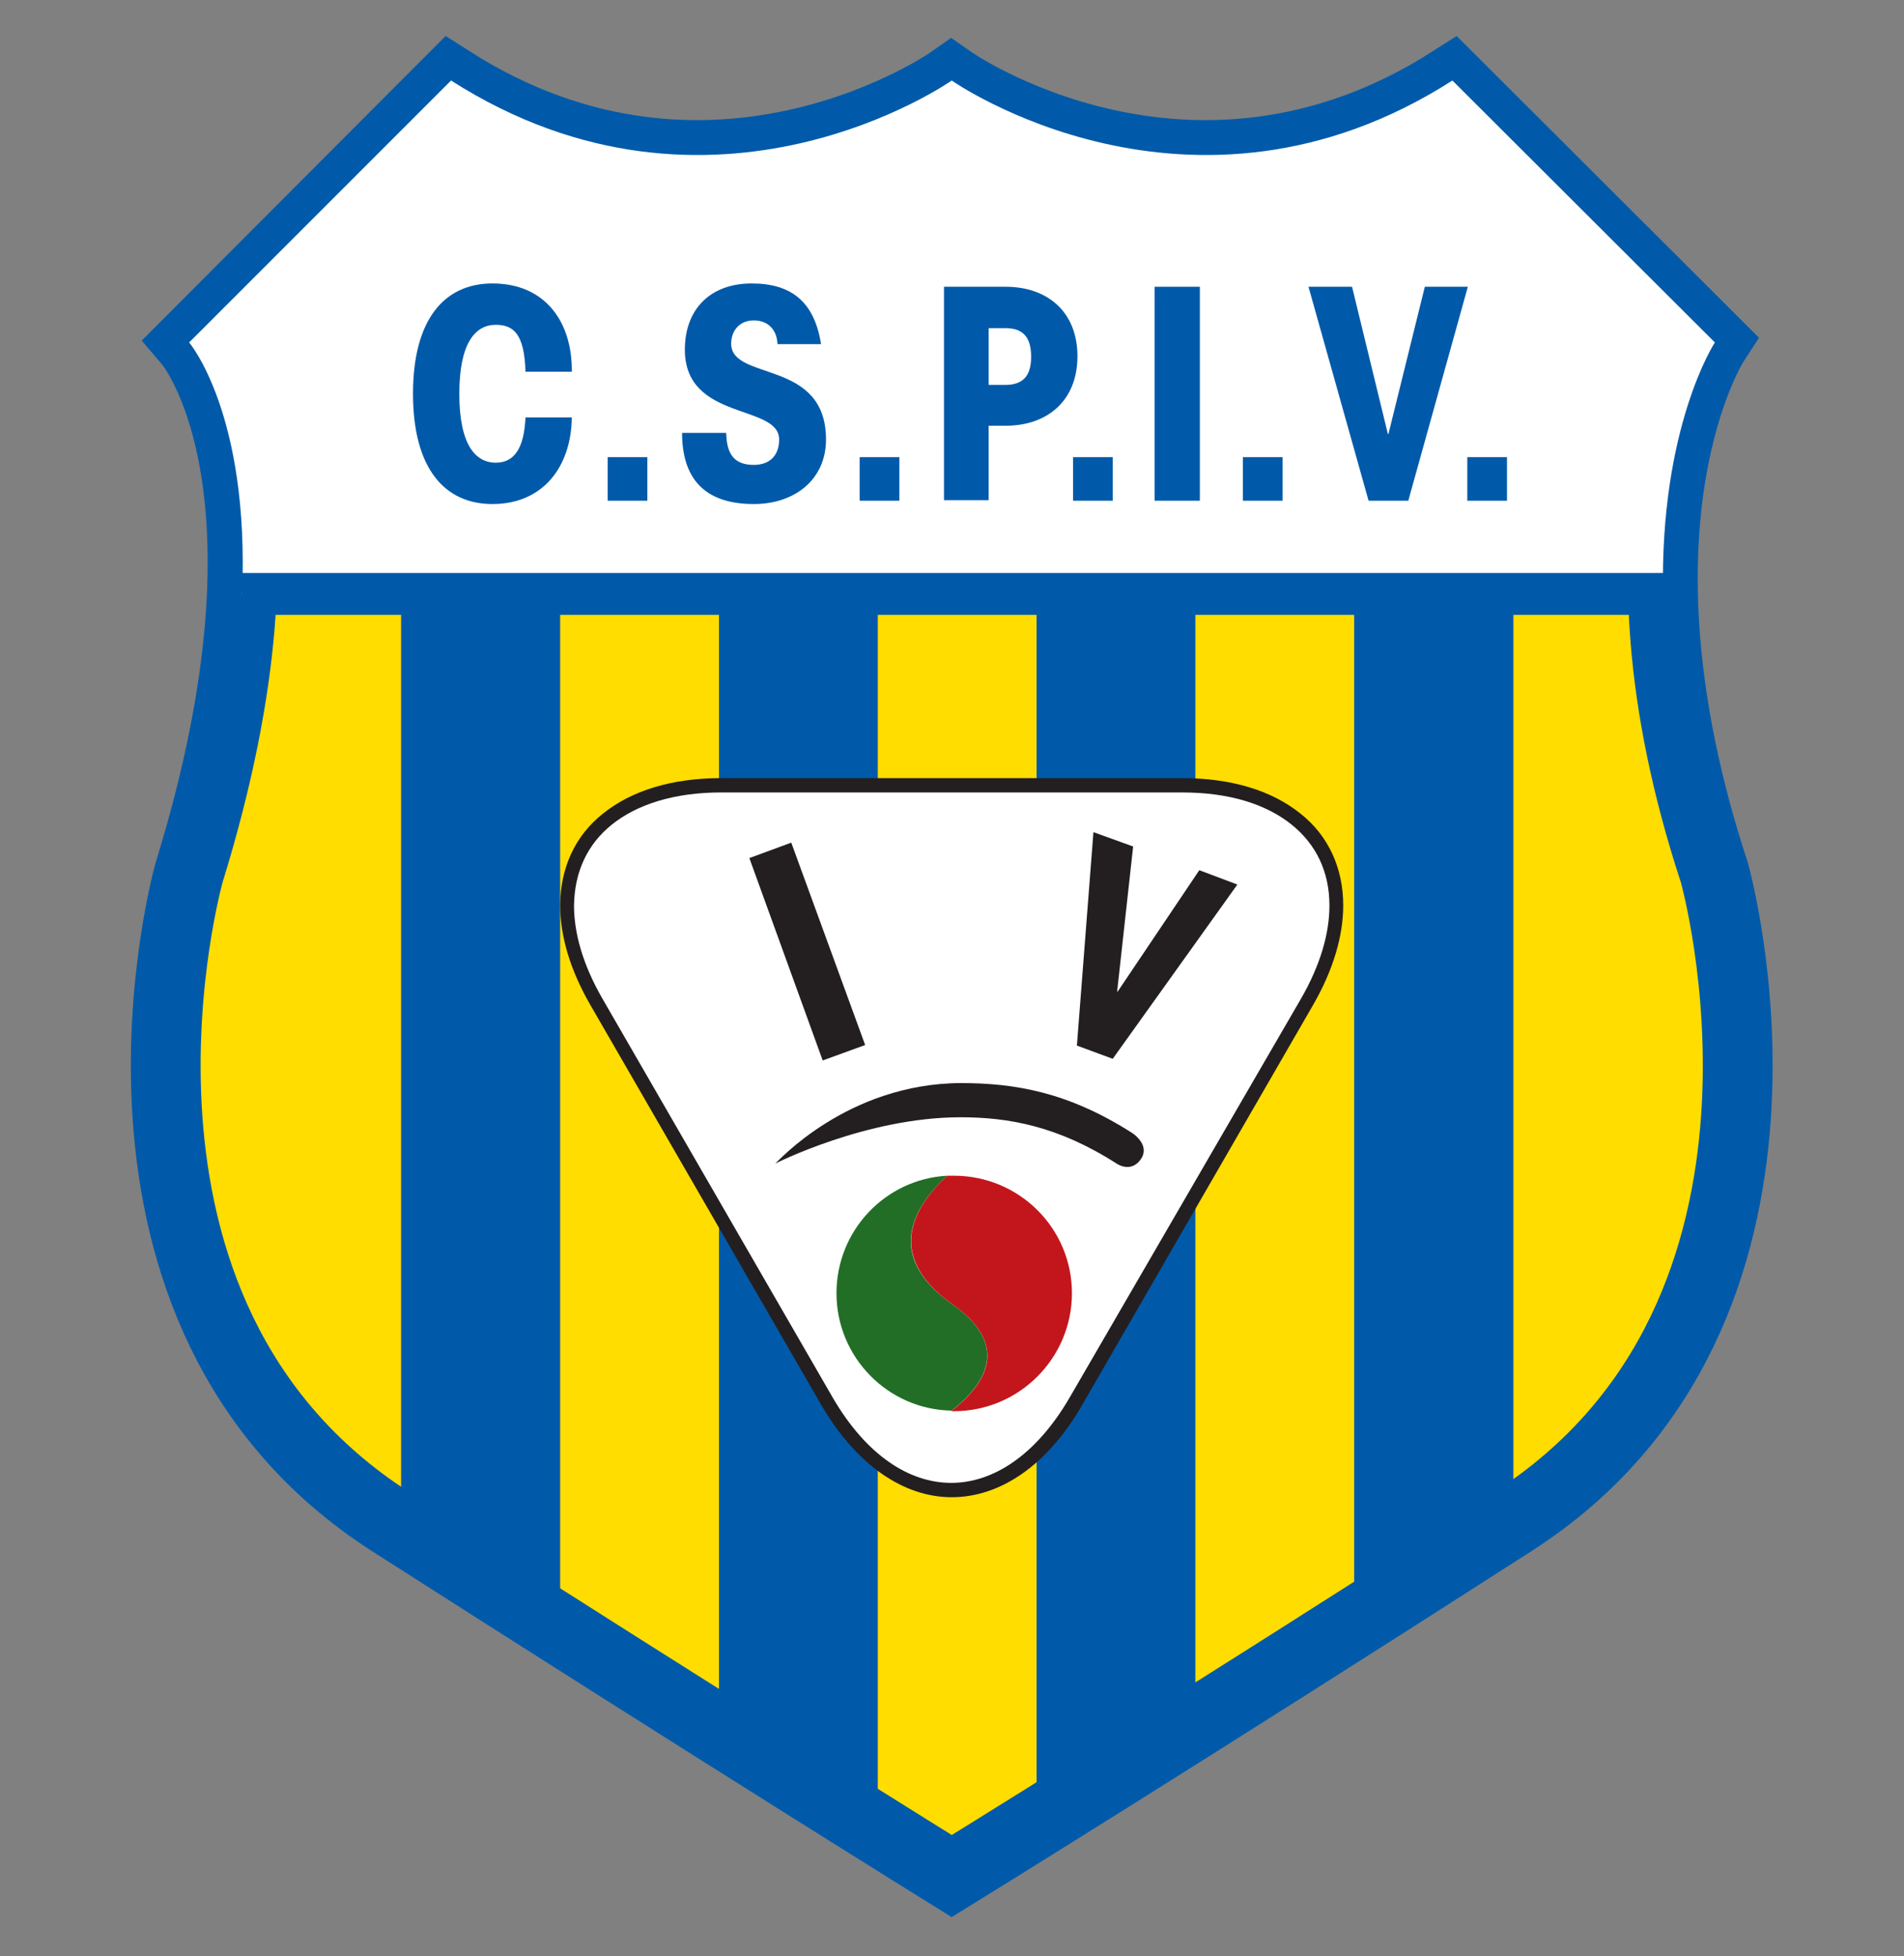
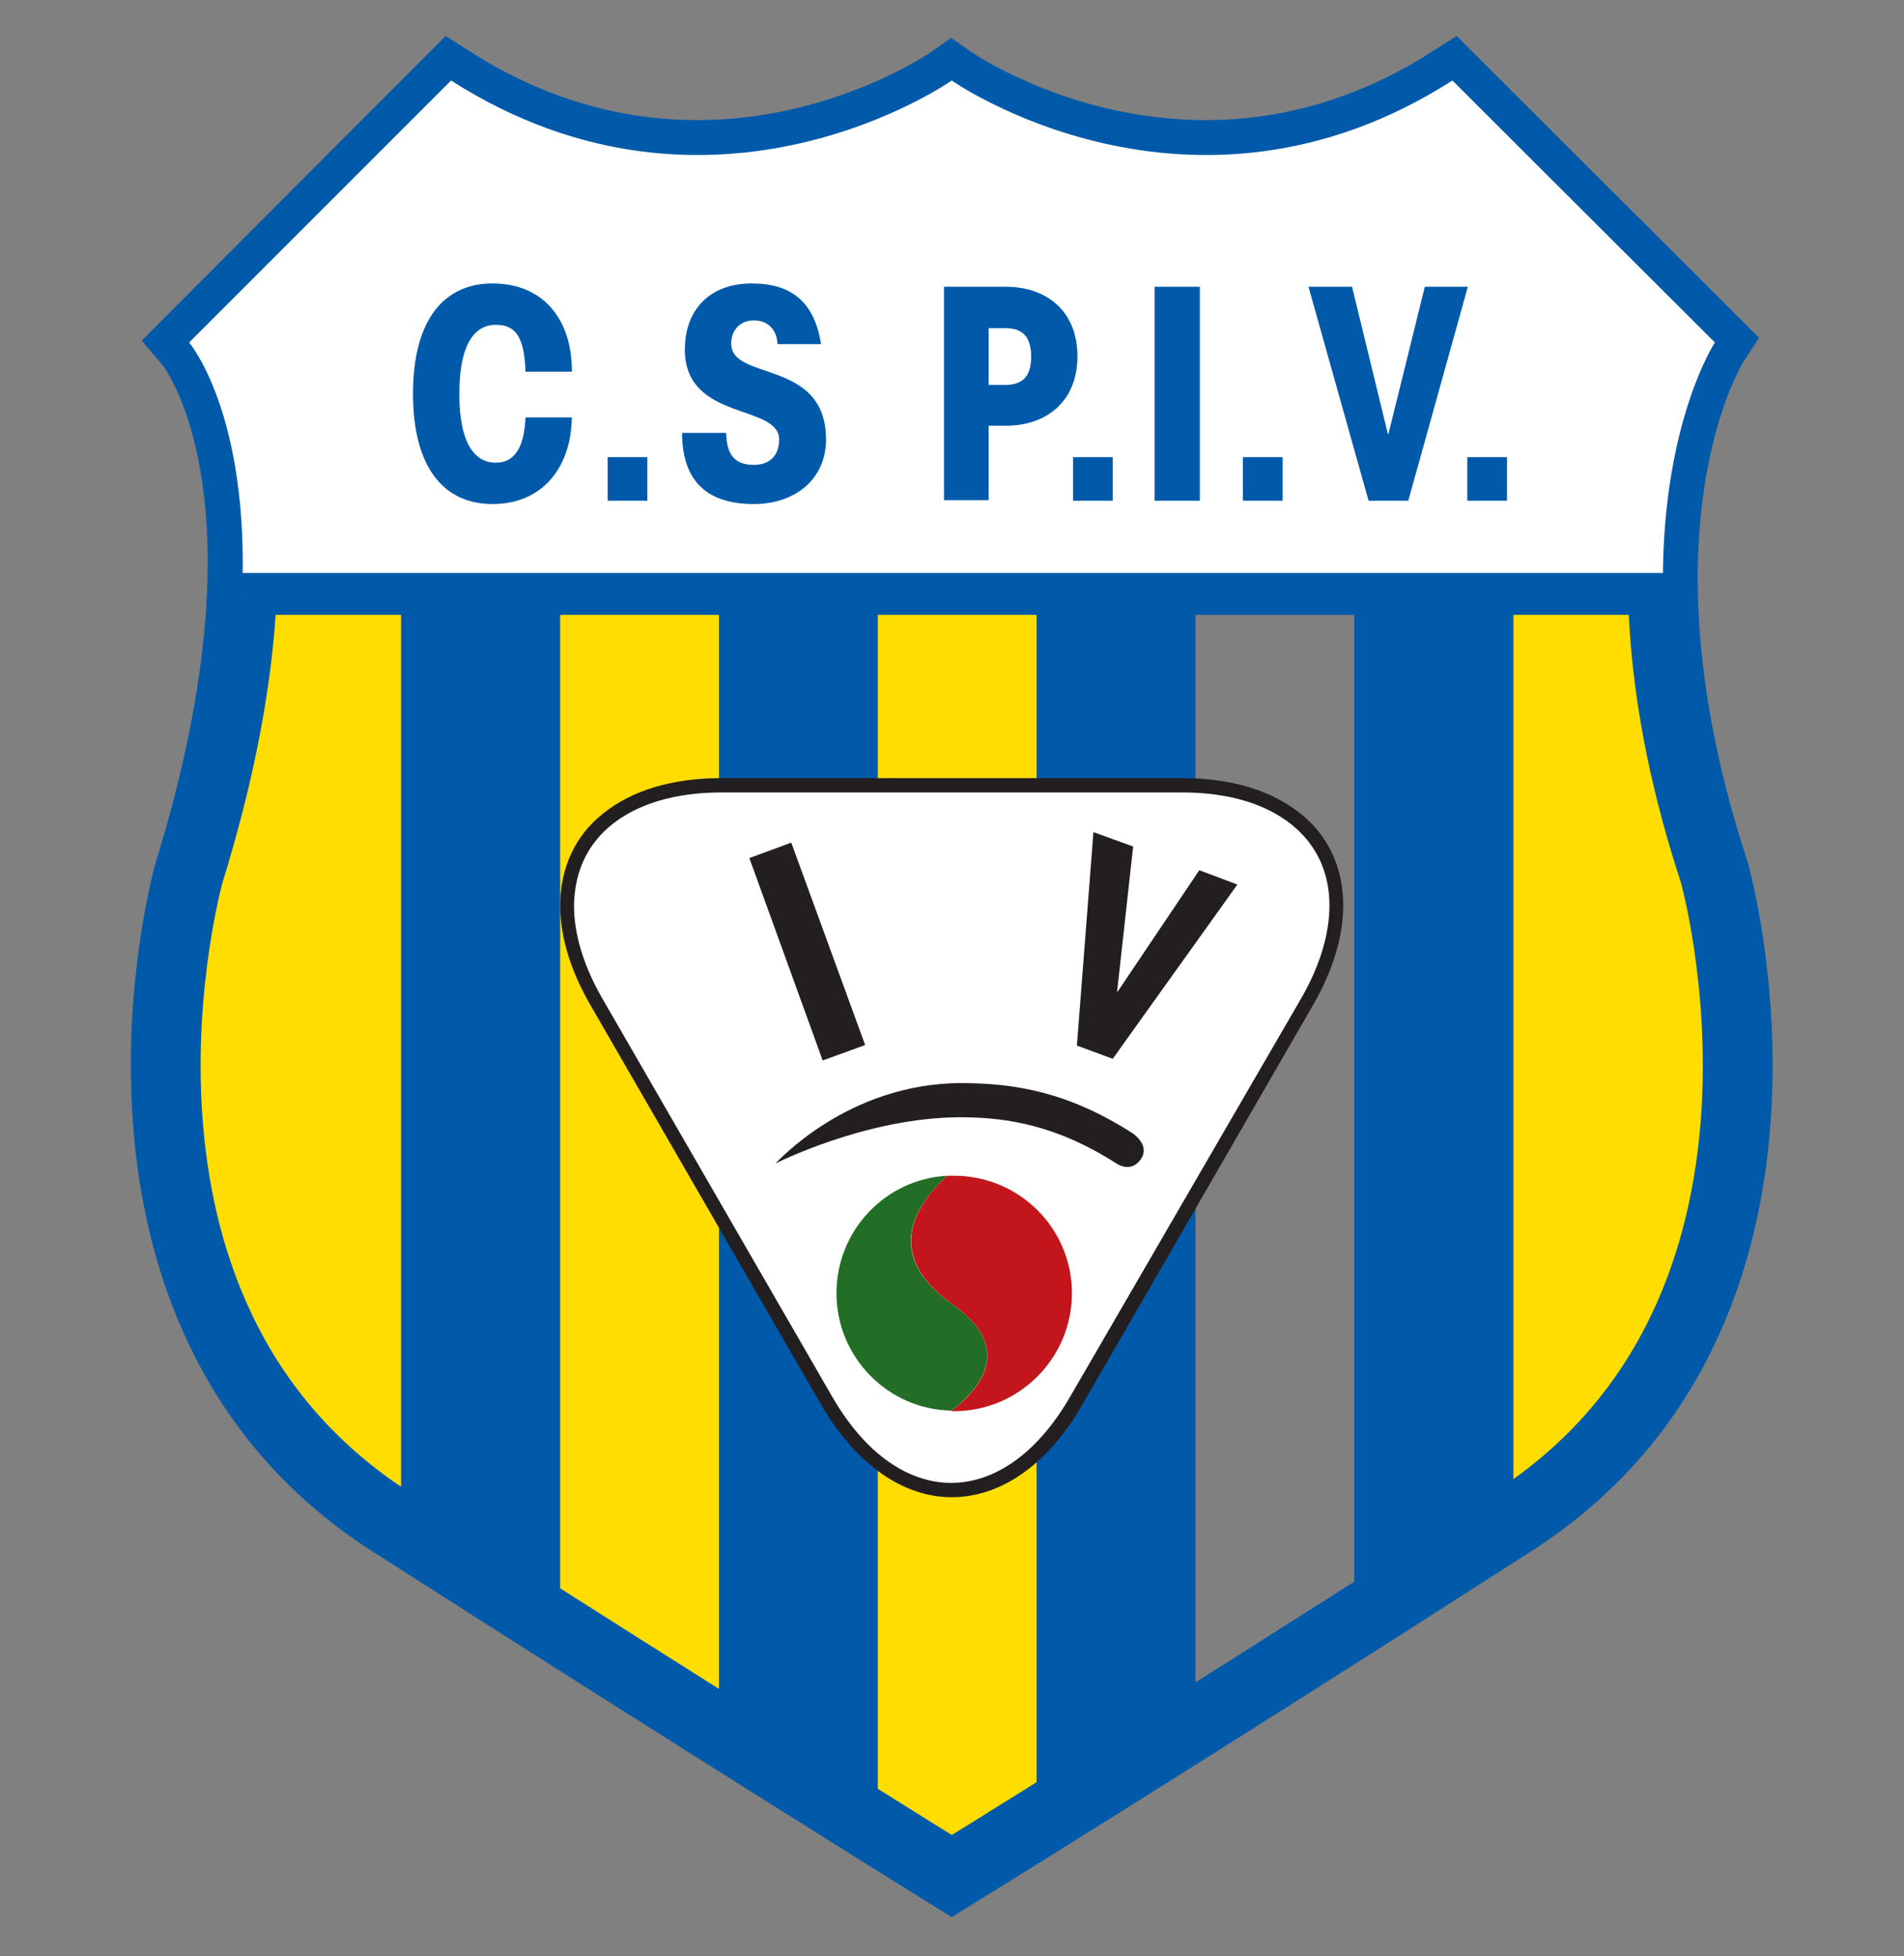
<svg xmlns="http://www.w3.org/2000/svg" version="1.1" id="Capa_1" x="0px" y="0px" viewBox="0 0 345.3 354.7" style="enable-background:new 0 0 345.3 354.7;" xml:space="preserve">
  <rect x="0" y="0" width="345.3" height="354.7" fill="#808080" stroke="none" />
  <style type="text/css">
	.st0{fill:#FFDD00;}
	.st1{fill:#005AA9;}
	.st2{fill:none;stroke:#005AA9;stroke-width:12.655;}
	.st3{fill:#FFFFFF;}
	.st4{fill:none;stroke:#005AA9;stroke-width:7.593;}
	.st5{fill:#231F20;}
	.st6{fill:#226E27;}
	.st7{fill:#C3161C;}
</style>
  <g>
    <g>
      <path class="st0" d="M43.9,107.7c-0.6,13.3-3.2,30-9.6,50.4c0,0-22.6,79.7,36.5,117.7c0.6,0.4,1.3,0.8,1.9,1.2V107.7H43.9z" />
      <path class="st1" d="M72.8,107.7V277c10.2,6.5,19.8,12.7,28.8,18.4V107.7H72.8z" />
      <path class="st0" d="M101.6,107.7v187.7c10.5,6.7,20.2,12.8,28.8,18.2v-206H101.6z" />
      <path class="st1" d="M130.4,107.7v206c11.8,7.5,21.7,13.6,28.8,18.1V107.7H130.4z" />
      <path class="st0" d="M159.2,107.7v224.1c8.6,5.4,13.4,8.4,13.4,8.4s5.5-3.4,15.4-9.6V107.7H159.2z" />
      <path class="st1" d="M188,107.7v222.9c7.4-4.6,17.1-10.7,28.8-18.1V107.7H188z" />
-       <path class="st0" d="M216.8,107.7v204.8c8.6-5.5,18.3-11.6,28.8-18.3V107.7H216.8z" />
      <path class="st1" d="M245.6,107.7v186.5c9-5.7,18.7-11.9,28.8-18.4V107.7H245.6z" />
      <path class="st0" d="M274.5,275.8L274.5,275.8c59.1-38,36.5-117.7,36.5-117.7c-6.5-19.9-9-36.7-9.3-50.4h-27.2V275.8z" />
      <path class="st2" d="M172.6,340.2c0,0,42.8-26.4,101.8-64.3c59.1-38,36.5-117.7,36.5-117.7c-21-63.9,0-96.1,0-96.1l-47.6-47.5    c-47.5,30.4-90.8,0-90.8,0s-43.2,30.4-90.8,0L34.3,62.1c0,0,21.8,25.6,0,96.1c0,0-22.6,79.7,36.5,117.7    C129.9,313.7,172.6,340.2,172.6,340.2z" />
      <g>
        <path class="st3" d="M311,62.1l-47.6-47.5c-47.5,30.4-90.8,0-90.8,0s-43.2,30.4-90.8,0L34.3,62.1c0,0,11,12.9,9.6,45.7h28.9h28.8     h28.8h28.8H188h28.8h28.8h28.8h27.2C301,77.3,311,62.1,311,62.1z" />
        <g>
          <path class="st1" d="M95.3,67.4c-0.2-6.9-2.2-8.5-5.4-8.5c-3.7,0-6.6,3.3-6.6,12.5c0,9.2,2.9,12.5,6.6,12.5      c4.2,0,5.2-4.1,5.4-8.2h8.4c-0.1,8.8-5.1,15.7-14.4,15.7c-8.7,0-14.4-6.5-14.4-20c0-13.5,5.7-20,14.4-20c9.6,0,14.5,7,14.4,16      H95.3z" />
          <path class="st1" d="M110.2,90.8v-7.9h7.2v7.9H110.2z" />
          <path class="st1" d="M131.7,78.6c0.1,3.8,1.5,5.7,5,5.7c3,0,4.6-1.8,4.6-4.6c0-6.5-17.1-3.3-17.1-16.3c0-7.3,4.6-12,12.1-12      c7.3,0,11.4,3.4,12.6,11H141c-0.1-2.6-1.7-4.3-4.3-4.3c-2.6,0-4.1,1.9-4.1,4.2c0,6.9,17.2,2.7,17.2,17.4      c0,7.2-5.6,11.7-13.1,11.7c-9.1,0-13-4.8-13-12.9H131.7z" />
-           <path class="st1" d="M155.9,90.8v-7.9h7.2v7.9H155.9z" />
          <path class="st1" d="M182.4,52c7.5,0,13,4.5,13,12.6c0,8.1-5.5,12.6-13,12.6h-3.1v13.5h-8.1V52H182.4z M179.3,69.8h3      c3.2,0,4.7-1.6,4.7-5.1c0-3.6-1.5-5.2-4.7-5.2h-3V69.8z" />
          <path class="st1" d="M194.6,90.8v-7.9h7.2v7.9H194.6z" />
          <path class="st1" d="M217.6,52v38.8h-8.2V52H217.6z" />
          <path class="st1" d="M225.4,90.8v-7.9h7.2v7.9H225.4z" />
          <path class="st1" d="M266.2,52l-10.8,38.8h-7.2L237.3,52h7.9l6.5,26.7h0.1l6.6-26.7H266.2z" />
          <path class="st1" d="M266.1,90.8v-7.9h7.2v7.9H266.1z" />
        </g>
      </g>
      <line class="st4" x1="43.9" y1="107.7" x2="301.7" y2="107.7" />
    </g>
    <g>
      <g>
        <path class="st3" d="M214.5,142.4c24.9,0,35,17.6,22.6,39.2l-41.8,72.4c-12.4,21.5-32.8,21.5-45.2,0l-41.8-72.4     c-12.4-21.6-2.3-39.2,22.6-39.2H214.5z" />
        <path class="st5" d="M148.9,254.7l-41.8-72.4c-3.7-6.4-5.5-12.5-5.5-18.1l0,0c0-6.8,2.7-12.7,7.8-16.7l0,0     c5.1-4.1,12.4-6.4,21.4-6.4l0,0h83.6v1.3v1.3h-83.6c-8.6,0-15.3,2.2-19.8,5.8l0,0c-4.5,3.6-6.8,8.6-6.9,14.7l0,0     c0,5,1.6,10.7,5.1,16.8l0,0l41.8,72.4c6.1,10.5,13.9,15.5,21.5,15.5l0,0c7.6,0,15.4-5,21.5-15.5l0,0L236,181     c3.5-6.1,5.1-11.8,5.1-16.8l0,0c0-6.1-2.4-11.1-6.9-14.7l0,0c-4.5-3.6-11.1-5.8-19.8-5.8l0,0v-1.3v-1.3c9,0,16.3,2.3,21.4,6.4     l0,0c5.1,4,7.8,9.9,7.8,16.7l0,0c0,5.5-1.8,11.7-5.5,18.1l0,0l-41.8,72.4c-6.3,11-14.9,16.8-23.7,16.8l0,0     C163.9,271.5,155.3,265.7,148.9,254.7L148.9,254.7z" />
      </g>
      <g>
        <path class="st6" d="M172.7,236.5c-12.9-9.1-6.4-18.3-0.9-23.3c-11.2,0.6-20.1,9.9-20.1,21.3c0,11.6,9.3,21.1,20.9,21.3     C178.6,251.1,183.4,244,172.7,236.5z" />
        <path class="st7" d="M173,213.2c-0.4,0-0.8,0-1.2,0c-5.5,5-11.9,14.2,0.9,23.3c10.7,7.5,6,14.6-0.2,19.4c0.1,0,0.3,0,0.5,0     c11.8,0,21.4-9.6,21.4-21.4S184.8,213.2,173,213.2z" />
      </g>
      <g>
        <path class="st5" d="M174.2,202.6c-17.1,0-33.6,8.4-33.6,8.4c0.3-0.2,13-14.5,33.6-14.6l0,0c9.8,0,19.5,1.6,31.2,9.1     c0.6,0.4,3.1,2.4,1.5,4.7c-1.6,2.3-3.8,1.2-4.4,0.8C191.9,204.2,182.9,202.6,174.2,202.6L174.2,202.6z" />
      </g>
      <g>
        <path class="st5" d="M143.5,152.8l13.4,36.7l-7.7,2.8l-13.3-36.7L143.5,152.8z" />
      </g>
      <g>
        <g>
          <path class="st5" d="M224.4,160.4l-22.6,31.6l-6.5-2.4l3-38.7l7.2,2.6l-2.9,26.3l0.1,0l14.8-22L224.4,160.4z" />
        </g>
      </g>
    </g>
  </g>
</svg>